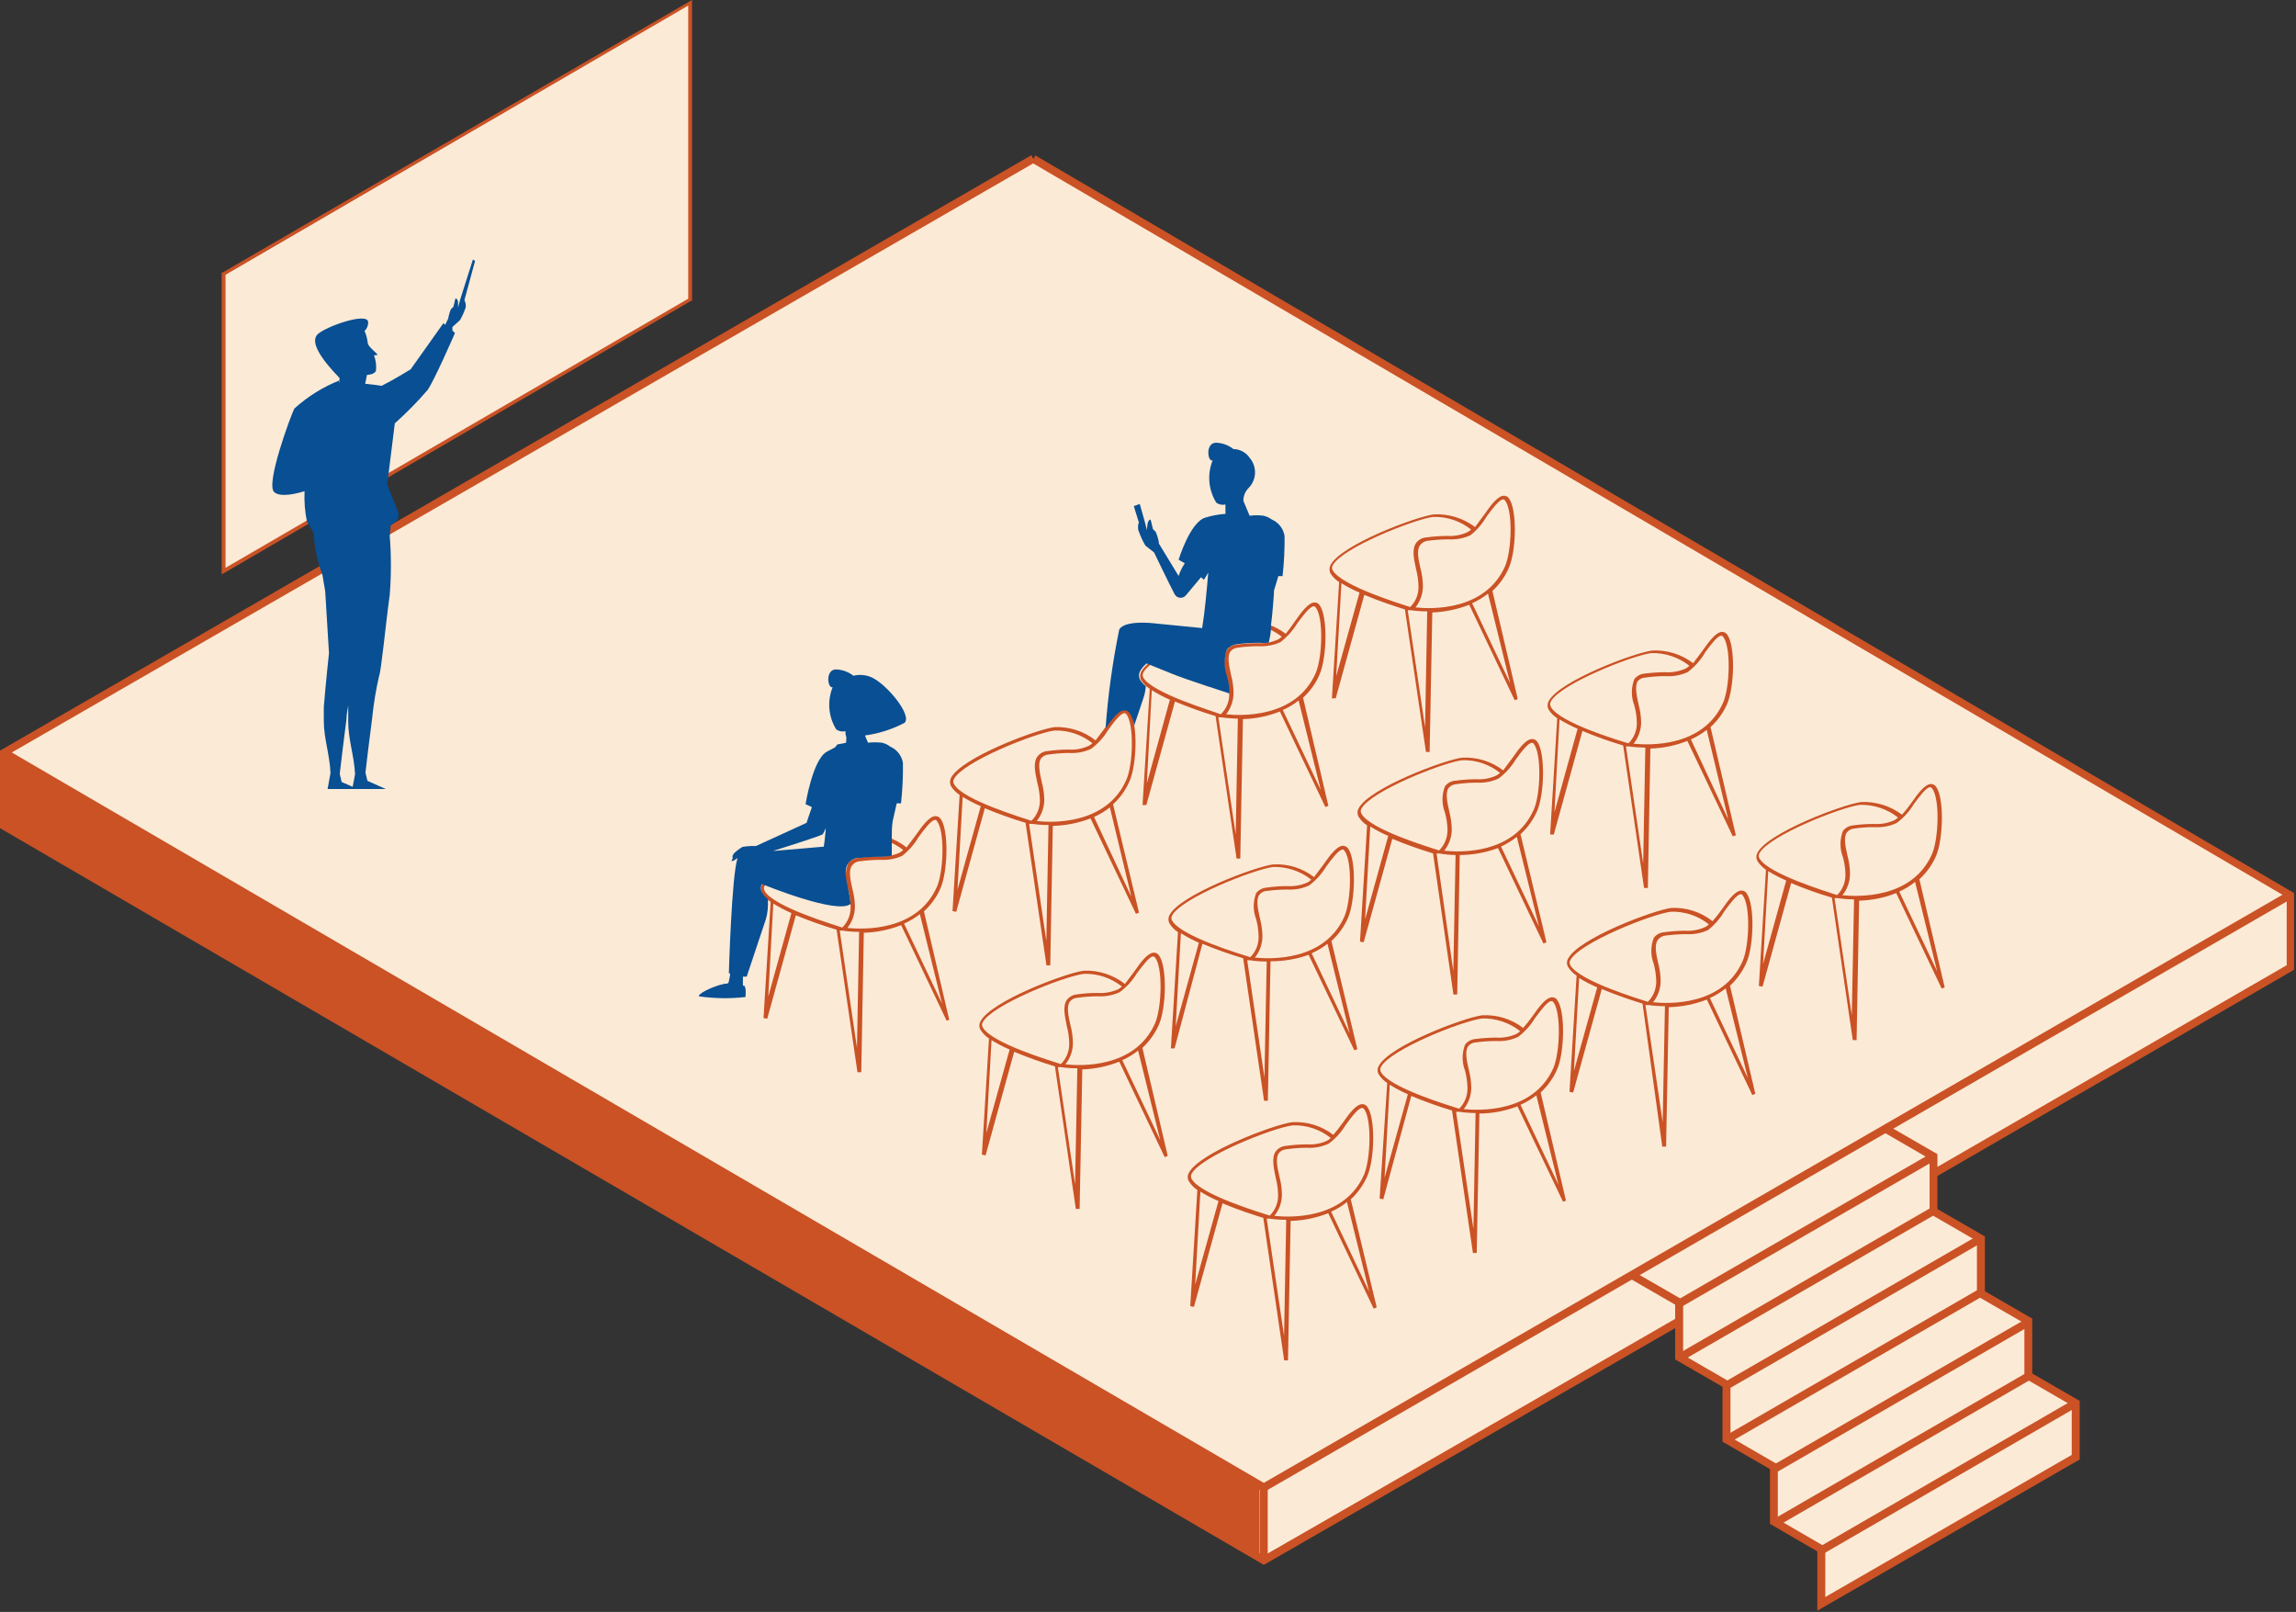
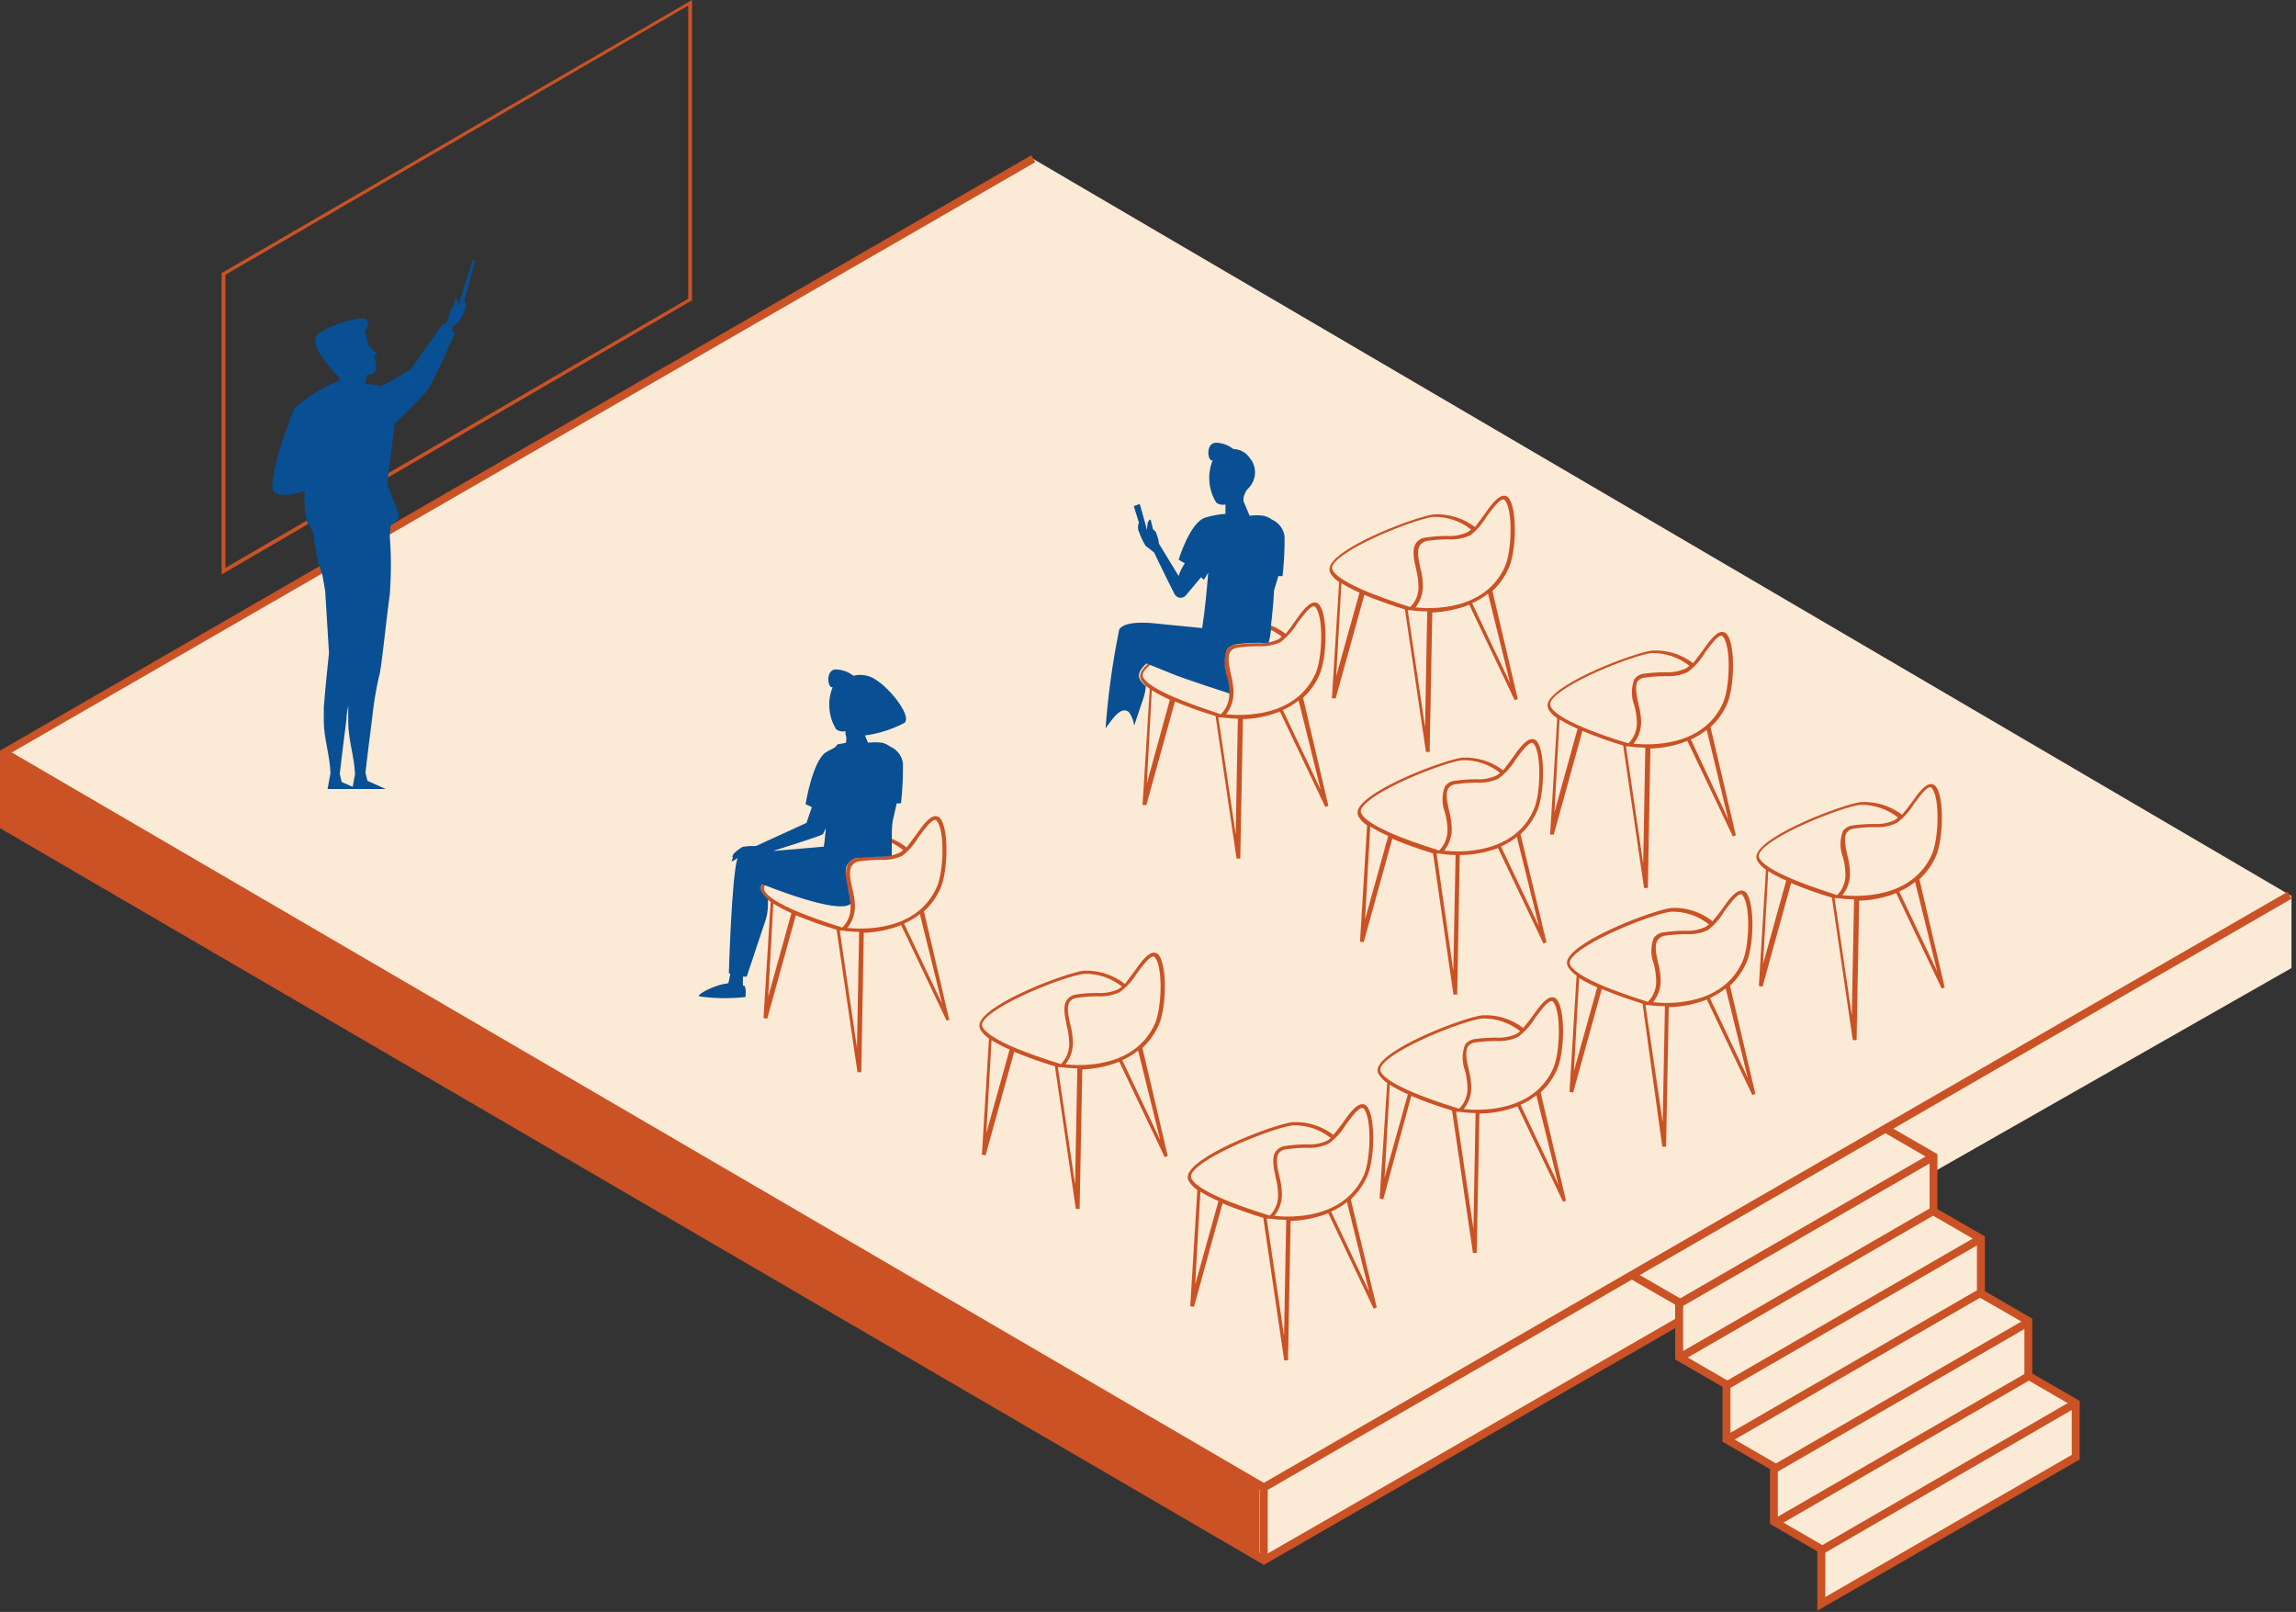
<svg xmlns="http://www.w3.org/2000/svg" width="255" height="179" viewBox="0 0 255 179" fill="none">
  <rect x="0" y="0" width="255" height="179" fill="#333333" stroke="none" />
  <path d="M230.5 156V161.5C221.333 166.833 202.9 177.6 202.5 178C202.1 178.4 202.333 174.167 202.5 172L197 169V163L192 160L191.5 153.5L186.5 150.5V146.5L140 173L0.5 91.5V83.5L114.5 17.5L254.5 99.5V107.5L215 130L214.5 134.5L220 137.5V143.5L225 146.5V153L230.5 156Z" fill="#FBEAD6" />
-   <path d="M76.5 0.5L25 30.5V63.5L76.5 33.288V0.5Z" fill="#FBEAD6" />
  <path d="M140.798 165.177H139.912V173.258H140.798V165.177Z" fill="#CA5225" />
  <path d="M140.362 165.697L140.137 165.571L0.281 83.982L0.731 83.222L140.362 164.67L254.068 99.033L254.518 99.793L140.362 165.697Z" fill="#CA5225" />
  <path d="M186.404 146.254L140.376 172.765L0.872 91.402V83.813L115 18C114.808 17.771 114.661 17.509 114.564 17.226L0.211 83.236L0 83.363V91.965L140.151 173.652L140.362 173.779L186.84 147.028L186.404 146.254Z" fill="#CA5225" />
-   <path d="M114.978 17.254C114.868 17.531 114.705 17.784 114.5 18L253.97 99.638V107.185L214.605 129.908L215.041 130.669L254.785 107.691V99.174L114.978 17.254Z" fill="#CA5225" />
  <path d="M214.473 128.076L186.321 144.347L186.764 145.115L214.916 128.845L214.473 128.076Z" fill="#CA5225" />
  <path d="M214.465 134.11L186.313 150.381L186.756 151.149L214.908 134.878L214.465 134.11Z" fill="#CA5225" />
  <path d="M219.791 137.141L191.64 153.412L192.082 154.18L220.234 137.909L219.791 137.141Z" fill="#CA5225" />
  <path d="M219.776 143.162L191.625 159.433L192.067 160.201L220.219 143.931L219.776 143.162Z" fill="#CA5225" />
  <path d="M225.076 146.424L196.925 162.694L197.367 163.462L225.519 147.192L225.076 146.424Z" fill="#CA5225" />
  <path d="M225.087 152.434L196.943 168.719L197.386 169.487L225.53 153.202L225.087 152.434Z" fill="#CA5225" />
  <path d="M230.219 155.481L202.076 171.766L202.519 172.534L230.663 156.249L230.219 155.481Z" fill="#CA5225" />
  <path d="M201.835 178.867V172.278L196.577 169.223V163.14L191.305 160.099V154.003L186.047 150.962V144.88L181 141.965L181.436 141.205L186.933 144.373V150.455L192.191 153.496V159.592L197.449 162.634V168.716L202.721 171.771V177.346L230.093 161.564V156.073L224.835 153.032V146.949L219.563 143.908V137.812L214.305 134.771V128.689L209.258 125.76L209.694 125L215.177 128.168V134.264L220.449 137.305V143.387L225.707 146.428V152.525L230.979 155.566V162.07L201.835 178.867Z" fill="#CA5225" />
  <path d="M0.506 83.602V91.571L139.884 172.836V164.74L0.506 83.602Z" fill="#CA5225" />
  <path d="M24.617 63.793V30.27H24.715L76.859 0V33.41H76.746L24.617 63.793ZM25.038 30.509V63.061L76.437 33.17V0.619L25.038 30.509Z" fill="#CA5225" />
  <path d="M163.179 67.158L168.226 77.759L168.563 77.618L165.752 65.623C166.539 64.906 167.163 64.027 167.579 63.046C168.409 61.188 168.521 56.57 167.579 55.331C167.519 55.242 167.437 55.17 167.341 55.121C167.245 55.072 167.139 55.047 167.031 55.05C166.384 55.05 165.625 56.007 164.866 57.119C164.515 57.598 164.163 58.077 163.826 58.527C162.514 57.538 160.897 57.039 159.257 57.119C157.26 57.373 148.923 60.498 147.771 62.751C147.695 62.894 147.656 63.053 147.656 63.215C147.656 63.377 147.695 63.537 147.771 63.68C148.015 64.066 148.341 64.393 148.727 64.637L147.925 77.548H148.347L151.524 66.059C153.225 66.777 155.053 67.369 156.037 67.678L158.371 83.504H158.779L159.074 68.016C160.48 67.959 161.867 67.668 163.179 67.158V67.158ZM167.72 75.873L163.502 66.989C164.129 66.705 164.72 66.346 165.26 65.919L167.72 75.873ZM165.105 57.358C165.766 56.471 166.511 55.472 166.947 55.458C166.99 55.459 167.032 55.472 167.069 55.494C167.105 55.516 167.136 55.547 167.158 55.584C168.043 56.711 167.903 61.146 167.158 62.877C164.936 67.904 158.863 67.636 157.204 67.453C157.738 66.78 158.03 65.947 158.033 65.088C158.024 64.408 157.93 63.731 157.752 63.075C157.527 62.075 157.302 61.047 157.752 60.498C157.856 60.371 157.984 60.265 158.129 60.188C158.274 60.111 158.432 60.063 158.596 60.048C159.342 59.951 160.093 59.899 160.845 59.893C161.69 59.946 162.535 59.792 163.305 59.442C164.03 58.867 164.641 58.16 165.105 57.358V57.358ZM148.01 63.328C147.963 63.247 147.938 63.154 147.938 63.06C147.938 62.967 147.963 62.874 148.01 62.793C149.008 60.85 157.049 57.668 159.172 57.401C160.7 57.355 162.195 57.854 163.39 58.809C163.262 58.924 163.12 59.023 162.968 59.104C162.259 59.426 161.481 59.566 160.705 59.513C159.933 59.518 159.163 59.575 158.399 59.681C158.178 59.696 157.962 59.759 157.768 59.866C157.574 59.973 157.405 60.122 157.274 60.301C156.782 60.991 157.035 62.117 157.274 63.201C157.437 63.822 157.527 64.46 157.541 65.102C157.559 65.531 157.485 65.958 157.325 66.356C157.165 66.754 156.923 67.114 156.614 67.411C155.742 67.115 149.008 65.088 148.01 63.328V63.328ZM148.403 75.084L148.98 64.764C149.622 65.162 150.294 65.51 150.99 65.806L148.403 75.084ZM156.346 67.763H156.67C157.28 67.849 157.895 67.892 158.511 67.89L158.272 80.772L156.346 67.763Z" fill="#CA5225" />
  <path d="M124.307 117.899L129.354 128.5L129.691 128.36L126.879 116.364C127.655 115.642 128.277 114.771 128.707 113.802C129.536 111.929 129.649 107.311 128.707 106.072C128.645 105.984 128.563 105.913 128.468 105.863C128.372 105.814 128.266 105.789 128.159 105.791C127.512 105.791 126.753 106.748 125.994 107.86C125.642 108.339 125.277 108.818 124.939 109.268C123.641 108.257 122.029 107.734 120.384 107.79C118.388 108.043 110.051 111.169 108.898 113.421C108.816 113.565 108.772 113.728 108.772 113.893C108.772 114.059 108.816 114.221 108.898 114.365C109.144 114.745 109.465 115.071 109.84 115.322L109.053 128.219L109.461 128.303L112.638 116.801C114.119 117.417 115.629 117.957 117.165 118.42L119.485 134.245H119.906L120.202 118.758C121.609 118.708 122.997 118.417 124.307 117.899V117.899ZM128.862 126.614L124.644 117.73C125.275 117.454 125.867 117.094 126.401 116.66L128.862 126.614ZM126.247 108.114C126.908 107.227 127.653 106.213 128.074 106.213C128.074 106.213 128.201 106.213 128.285 106.326C129.171 107.452 129.03 111.887 128.285 113.633C126.064 118.659 119.991 118.377 118.318 118.194C118.863 117.527 119.161 116.691 119.161 115.829C119.152 115.149 119.057 114.472 118.88 113.816C118.655 112.816 118.43 111.788 118.81 111.239C118.91 111.109 119.038 111.003 119.183 110.927C119.329 110.852 119.489 110.81 119.653 110.803C120.398 110.695 121.15 110.639 121.903 110.634C122.743 110.689 123.583 110.534 124.349 110.183C125.112 109.626 125.758 108.923 126.247 108.114V108.114ZM109.137 114.069C109.091 113.988 109.066 113.896 109.066 113.802C109.066 113.708 109.091 113.615 109.137 113.534C110.15 111.591 118.191 108.409 120.384 108.142C121.912 108.098 123.406 108.597 124.602 109.55C124.477 109.667 124.341 109.771 124.194 109.859C123.478 110.175 122.698 110.315 121.917 110.268C121.15 110.261 120.384 110.312 119.625 110.423C119.402 110.439 119.186 110.503 118.989 110.61C118.793 110.716 118.621 110.864 118.486 111.042C118.008 111.732 118.261 112.858 118.486 113.957C118.65 114.577 118.74 115.215 118.754 115.857C118.763 116.285 118.685 116.71 118.525 117.107C118.366 117.504 118.128 117.864 117.826 118.166C116.884 117.856 110.079 115.843 109.137 114.069V114.069ZM109.545 125.825L110.122 115.505C110.764 115.903 111.436 116.252 112.132 116.547L109.545 125.825ZM117.488 118.504H117.812C118.421 118.592 119.037 118.635 119.653 118.631L119.4 131.527L117.488 118.504Z" fill="#CA5225" />
-   <path d="M145.339 106.03L150.414 116.632L150.751 116.505L147.869 104.495C148.66 103.783 149.288 102.909 149.711 101.933C150.526 100.06 150.653 95.442 149.711 94.204C149.645 94.119 149.562 94.051 149.468 94.002C149.373 93.953 149.269 93.926 149.163 93.922C148.516 93.922 147.757 94.893 146.998 95.992C146.646 96.47 146.281 96.963 145.943 97.399C144.644 96.395 143.026 95.895 141.388 95.992C139.392 96.245 131.055 99.371 129.888 101.623C129.809 101.765 129.768 101.925 129.768 102.088C129.768 102.25 129.809 102.41 129.888 102.552C130.126 102.938 130.448 103.266 130.83 103.51L130.043 116.42H130.451L133.543 104.805C135.024 105.418 136.535 105.954 138.07 106.41L140.39 122.235H140.812L141.107 106.748C142.548 106.757 143.98 106.514 145.339 106.03V106.03ZM149.894 114.745L145.676 105.861C146.304 105.585 146.895 105.23 147.433 104.805L149.894 114.745ZM147.279 96.245C147.925 95.358 148.685 94.358 149.106 94.344C149.177 94.344 149.233 94.344 149.317 94.471C150.203 95.597 150.062 100.018 149.317 101.764C147.11 106.79 141.037 106.509 139.364 106.34C139.911 105.668 140.21 104.827 140.207 103.96C140.197 103.285 140.102 102.613 139.926 101.961C139.701 100.961 139.476 99.92 139.856 99.371C139.956 99.241 140.084 99.134 140.229 99.059C140.375 98.983 140.535 98.941 140.699 98.934C141.445 98.837 142.196 98.785 142.949 98.779C143.789 98.834 144.629 98.679 145.395 98.329C146.15 97.761 146.789 97.054 147.279 96.245V96.245ZM130.169 102.215C130.122 102.133 130.098 102.041 130.098 101.947C130.098 101.853 130.122 101.761 130.169 101.679C131.168 99.737 139.209 96.555 141.416 96.273C142.943 96.237 144.434 96.735 145.634 97.681C145.513 97.803 145.376 97.907 145.226 97.991C144.512 98.313 143.73 98.454 142.949 98.399C142.182 98.405 141.416 98.461 140.657 98.568C140.436 98.585 140.221 98.648 140.025 98.752C139.829 98.856 139.657 99 139.518 99.173C139.151 100.11 139.151 101.151 139.518 102.088C139.682 102.709 139.772 103.347 139.785 103.988C139.796 104.416 139.719 104.842 139.56 105.239C139.4 105.636 139.161 105.996 138.858 106.297C137.902 105.988 131.111 103.974 130.169 102.215V102.215ZM130.577 113.971L131.153 103.636C131.796 104.031 132.462 104.384 133.15 104.692L130.577 113.971ZM138.52 106.635H138.829C139.443 106.732 140.064 106.779 140.685 106.776L140.432 119.659L138.52 106.635Z" fill="#CA5225" />
  <path d="M166.37 94.175L171.417 104.777L171.755 104.636L168.873 92.641C169.66 91.921 170.288 91.043 170.714 90.064C171.53 88.206 171.656 83.588 170.714 82.349C170.652 82.262 170.57 82.191 170.474 82.142C170.379 82.093 170.273 82.067 170.166 82.067C169.519 82.067 168.76 83.025 168.001 84.137C167.65 84.616 167.284 85.094 166.947 85.545C165.643 84.55 164.029 84.051 162.392 84.137C160.395 84.39 152.058 87.516 150.892 89.769C150.813 89.911 150.771 90.071 150.771 90.233C150.771 90.396 150.813 90.556 150.892 90.698C151.13 91.084 151.452 91.411 151.834 91.655L151.046 104.566L151.454 104.636L154.631 93.148C156.112 93.764 157.623 94.304 159.158 94.767L161.422 110.437H161.843L162.124 94.95C163.574 94.943 165.011 94.681 166.37 94.175V94.175ZM170.925 102.89L166.708 94.007C167.332 93.717 167.921 93.358 168.465 92.936L170.925 102.89ZM168.31 84.39C168.957 83.489 169.716 82.49 170.138 82.49C170.208 82.49 170.264 82.49 170.349 82.602C171.234 83.729 171.094 88.234 170.349 89.895C168.142 94.922 162.068 94.654 160.395 94.471C160.935 93.801 161.232 92.967 161.239 92.106C161.222 91.426 161.128 90.751 160.958 90.093C160.733 89.093 160.508 88.065 160.873 87.516C160.978 87.387 161.108 87.282 161.256 87.206C161.403 87.131 161.565 87.088 161.731 87.08C162.476 86.972 163.227 86.915 163.98 86.911C164.82 86.964 165.66 86.809 166.426 86.46C167.182 85.898 167.821 85.195 168.31 84.39V84.39ZM151.201 90.346C151.154 90.265 151.129 90.172 151.129 90.078C151.129 89.984 151.154 89.892 151.201 89.811C152.199 87.868 160.241 84.686 162.378 84.419C163.906 84.369 165.402 84.868 166.595 85.826C166.474 85.944 166.337 86.044 166.187 86.122C165.475 86.449 164.691 86.589 163.91 86.531C163.143 86.536 162.378 86.593 161.618 86.699C161.395 86.714 161.178 86.777 160.981 86.884C160.784 86.991 160.613 87.139 160.48 87.319C160.118 88.257 160.118 89.296 160.48 90.233C160.654 90.852 160.749 91.491 160.761 92.134C160.77 92.562 160.692 92.987 160.533 93.383C160.373 93.78 160.135 94.141 159.833 94.443C158.933 94.133 152.129 92.134 151.201 90.346ZM151.609 102.102L152.185 91.782C152.823 92.18 153.49 92.528 154.181 92.824L151.609 102.102ZM159.552 94.781H159.861C160.456 94.879 161.058 94.936 161.661 94.95L161.408 107.832L159.552 94.781Z" fill="#CA5225" />
  <path d="M187.402 82.278L192.449 92.88L192.787 92.753L189.975 80.744C190.762 80.029 191.39 79.156 191.817 78.181C192.632 76.309 192.758 71.691 191.817 70.452C191.754 70.365 191.672 70.294 191.576 70.245C191.481 70.196 191.375 70.17 191.268 70.17C190.622 70.17 189.862 71.142 189.103 72.24C188.738 72.719 188.386 73.212 188.049 73.648C186.745 72.653 185.131 72.154 183.494 72.24C181.497 72.493 173.161 75.619 171.994 77.872C171.919 78.015 171.879 78.174 171.879 78.336C171.879 78.498 171.919 78.658 171.994 78.801C172.242 79.184 172.567 79.51 172.95 79.758L172.162 92.669H172.57L175.747 81.166C177.226 81.789 178.737 82.329 180.274 82.785L182.594 98.61H183.016L183.297 83.123C184.704 83.084 186.093 82.798 187.402 82.278V82.278ZM191.943 90.993L187.796 82.109C188.422 81.83 189.012 81.476 189.553 81.054L191.943 90.993ZM189.342 72.493C189.989 71.606 190.748 70.593 191.17 70.593C191.17 70.593 191.296 70.593 191.381 70.719C192.266 71.846 192.126 76.267 191.381 78.013C189.159 83.039 183.1 82.757 181.427 82.588C181.969 81.913 182.266 81.075 182.271 80.209C182.255 79.528 182.156 78.852 181.975 78.195C181.765 77.21 181.54 76.168 181.905 75.619C182.013 75.502 182.143 75.408 182.288 75.343C182.433 75.278 182.59 75.242 182.749 75.239C183.494 75.134 184.246 75.082 184.998 75.084C185.838 75.138 186.678 74.983 187.444 74.633C188.204 74.055 188.847 73.339 189.342 72.522V72.493ZM172.233 78.463C172.186 78.379 172.161 78.285 172.161 78.189C172.161 78.092 172.186 77.998 172.233 77.914C173.231 75.971 181.273 72.789 183.409 72.522C184.936 72.486 186.427 72.983 187.627 73.93C187.506 74.051 187.369 74.156 187.219 74.239C186.505 74.559 185.723 74.699 184.942 74.648C184.176 74.655 183.41 74.707 182.65 74.802C182.427 74.819 182.211 74.883 182.014 74.989C181.818 75.096 181.647 75.244 181.511 75.422C181.149 76.36 181.149 77.399 181.511 78.336C181.686 78.955 181.781 79.594 181.793 80.237C181.803 80.665 181.727 81.09 181.567 81.487C181.407 81.885 181.168 82.245 180.865 82.546C179.937 82.278 173.161 80.251 172.233 78.491V78.463ZM172.64 90.205L173.203 79.885C173.847 80.28 174.519 80.628 175.213 80.927L172.64 90.205ZM180.584 82.884H180.893C181.503 82.971 182.118 83.018 182.735 83.025L182.496 95.907L180.584 82.884Z" fill="#CA5225" />
  <path d="M147.518 134.723L152.565 145.325L152.902 145.184L150.02 133.189C150.796 132.467 151.418 131.595 151.848 130.626C152.677 128.754 152.79 124.136 151.848 122.897C151.787 122.808 151.705 122.736 151.609 122.686C151.514 122.637 151.407 122.613 151.3 122.615C150.653 122.615 149.894 123.573 149.134 124.685C148.783 125.163 148.417 125.642 148.08 126.022C146.778 125.024 145.162 124.525 143.525 124.614C141.529 124.868 133.192 127.993 132.039 130.246C131.956 130.387 131.913 130.547 131.913 130.711C131.913 130.874 131.956 131.035 132.039 131.175C132.28 131.563 132.601 131.894 132.981 132.147L132.194 145.043L132.601 145.128L135.779 133.625C137.494 134.357 139.307 134.934 140.306 135.244L142.625 151.069H143.047L143.342 135.582C144.773 135.539 146.186 135.248 147.518 134.723V134.723ZM152.059 143.438L147.841 134.554C148.471 134.277 149.062 133.917 149.598 133.484L152.059 143.438ZM149.444 124.938C150.105 124.037 150.85 123.038 151.285 123.038C151.285 123.038 151.398 123.038 151.496 123.15C152.368 124.277 152.227 128.711 151.496 130.443C149.275 135.484 143.202 135.202 141.529 135.019C142.074 134.352 142.372 133.516 142.372 132.654C142.363 131.973 142.268 131.297 142.091 130.64C141.866 129.641 141.641 128.613 142.021 128.064C142.122 127.935 142.249 127.829 142.395 127.753C142.541 127.678 142.701 127.635 142.864 127.627C143.609 127.52 144.361 127.463 145.114 127.458C145.954 127.513 146.794 127.358 147.56 127.008C148.318 126.45 148.959 125.746 149.444 124.938V124.938ZM132.334 130.894C132.294 130.81 132.274 130.719 132.274 130.626C132.274 130.534 132.294 130.442 132.334 130.359C133.347 128.416 141.388 125.234 143.581 124.966C145.11 124.917 146.606 125.416 147.799 126.374C147.678 126.492 147.541 126.592 147.391 126.67C146.684 126.998 145.905 127.138 145.128 127.078C144.356 127.084 143.586 127.14 142.822 127.247C142.599 127.264 142.382 127.327 142.186 127.434C141.99 127.541 141.818 127.688 141.683 127.867C141.205 128.557 141.458 129.683 141.683 130.781C141.847 131.402 141.937 132.04 141.95 132.682C141.963 133.11 141.887 133.536 141.727 133.933C141.567 134.331 141.328 134.691 141.023 134.991C140.081 134.681 133.276 132.668 132.334 130.894ZM132.742 142.65L133.318 132.33C133.961 132.728 134.633 133.076 135.329 133.372L132.742 142.65ZM140.685 135.329H141.009C141.619 135.416 142.234 135.458 142.85 135.455L142.611 148.352L140.685 135.329Z" fill="#CA5225" />
  <path d="M168.535 122.855L173.596 133.456L173.92 133.329L171.108 121.32C171.887 120.601 172.509 119.728 172.936 118.758C173.765 116.885 173.878 112.267 172.936 111.028C172.875 110.939 172.793 110.867 172.697 110.818C172.601 110.769 172.495 110.744 172.387 110.747C171.741 110.747 170.982 111.718 170.222 112.816C169.894 113.28 169.542 113.726 169.168 114.154C167.865 113.156 166.25 112.657 164.613 112.746C162.617 112.999 154.28 116.125 153.127 118.377C153.044 118.518 153 118.679 153 118.842C153 119.005 153.044 119.166 153.127 119.307C153.369 119.69 153.69 120.016 154.069 120.264L153.225 133.104L153.633 133.175L156.74 121.7C158.219 122.321 159.73 122.861 161.267 123.319L163.587 139.144H164.008L164.304 123.657C165.751 123.648 167.185 123.376 168.535 122.855V122.855ZM173.09 131.57L168.873 122.686C169.501 122.41 170.091 122.055 170.63 121.63L173.09 131.57ZM170.475 113.07C171.136 112.183 171.881 111.169 172.303 111.169C172.373 111.169 172.43 111.169 172.528 111.296C173.4 112.422 173.259 116.843 172.528 118.589C170.307 123.615 164.233 123.333 162.56 123.164C163.108 122.493 163.406 121.652 163.404 120.785C163.394 120.105 163.299 119.429 163.123 118.772C162.898 117.786 162.673 116.744 163.052 116.195C163.153 116.065 163.28 115.959 163.426 115.883C163.572 115.808 163.732 115.765 163.896 115.759C164.641 115.655 165.393 115.603 166.145 115.604C166.985 115.659 167.826 115.504 168.592 115.153C169.347 114.586 169.986 113.878 170.475 113.07ZM153.366 119.039C153.319 118.955 153.295 118.861 153.295 118.765C153.295 118.668 153.319 118.574 153.366 118.49C154.378 116.547 162.42 113.365 164.613 113.098C166.14 113.062 167.631 113.559 168.831 114.506C168.71 114.627 168.572 114.732 168.423 114.815C167.709 115.138 166.927 115.278 166.145 115.224C165.379 115.231 164.614 115.283 163.854 115.379C163.632 115.398 163.416 115.464 163.22 115.57C163.024 115.677 162.852 115.822 162.715 115.998C162.354 116.936 162.354 117.975 162.715 118.912C162.879 119.533 162.969 120.171 162.982 120.813C162.993 121.241 162.916 121.667 162.756 122.064C162.597 122.461 162.358 122.821 162.054 123.122C161.112 122.812 154.308 120.799 153.366 119.039ZM153.774 130.795L154.35 120.461C154.995 120.859 155.667 121.211 156.361 121.517L153.774 130.795ZM161.717 123.46H162.04C162.65 123.548 163.266 123.595 163.882 123.601L163.643 136.483L161.717 123.46Z" fill="#CA5225" />
  <path d="M189.567 111L194.614 121.602L194.951 121.461L192.14 109.465C192.918 108.741 193.54 107.864 193.967 106.889C194.797 105.03 194.909 100.412 193.967 99.174C193.906 99.085 193.823 99.014 193.728 98.965C193.632 98.916 193.526 98.891 193.419 98.892C192.772 98.892 192.013 99.849 191.254 100.962C190.903 101.44 190.537 101.919 190.2 102.299C188.907 101.276 187.291 100.751 185.645 100.821C183.648 101.074 175.312 104.2 174.159 106.452C174.076 106.593 174.032 106.754 174.032 106.917C174.032 107.08 174.076 107.241 174.159 107.382C174.397 107.768 174.719 108.095 175.101 108.339L174.313 121.25L174.721 121.32L177.898 109.831C179.599 110.549 181.427 111.141 182.425 111.451L184.618 127.332H185.04L185.335 111.845C186.784 111.808 188.215 111.522 189.567 111ZM194.122 119.715L189.904 110.831C190.53 110.545 191.12 110.185 191.662 109.761L194.122 119.715ZM191.507 101.201C192.154 100.314 192.913 99.314 193.335 99.3C193.405 99.3 193.461 99.3 193.546 99.427C194.431 100.553 194.291 104.988 193.546 106.72C191.338 111.746 185.265 111.479 183.592 111.296C184.138 110.629 184.436 109.793 184.436 108.93C184.426 108.25 184.332 107.574 184.154 106.917C183.929 105.917 183.705 104.89 184.154 104.341C184.256 104.211 184.383 104.104 184.529 104.026C184.674 103.948 184.834 103.902 184.998 103.89C185.744 103.793 186.495 103.741 187.247 103.735C188.087 103.79 188.928 103.635 189.694 103.285C190.423 102.71 191.038 102.003 191.507 101.201V101.201ZM174.398 107.17C174.351 107.089 174.326 106.997 174.326 106.903C174.326 106.809 174.351 106.717 174.398 106.635C175.396 104.693 183.437 101.511 185.574 101.243C187.103 101.194 188.599 101.693 189.792 102.651C189.671 102.769 189.534 102.869 189.384 102.947C188.67 103.269 187.888 103.409 187.107 103.355C186.34 103.361 185.574 103.417 184.815 103.524C184.592 103.54 184.376 103.604 184.179 103.711C183.983 103.818 183.811 103.965 183.676 104.143C183.308 105.075 183.308 106.112 183.676 107.044C183.839 107.665 183.929 108.303 183.944 108.944C183.954 109.372 183.877 109.798 183.718 110.195C183.558 110.592 183.319 110.952 183.016 111.253C182.13 110.958 175.34 108.93 174.398 107.17ZM174.805 118.927L175.382 108.607C176.025 109.005 176.697 109.353 177.392 109.648L174.805 118.927ZM182.749 111.605H183.058C183.673 111.692 184.293 111.734 184.914 111.732L184.661 124.615L182.749 111.605Z" fill="#CA5225" />
  <path d="M210.599 99.174L215.646 109.775L215.983 109.648L213.172 97.639C213.959 96.924 214.587 96.051 215.013 95.076C215.829 93.204 215.955 88.586 215.013 87.347C214.951 87.26 214.868 87.189 214.773 87.14C214.678 87.091 214.572 87.065 214.465 87.065C213.818 87.065 213.059 88.037 212.3 89.135C211.972 89.599 211.62 90.045 211.246 90.473C209.937 89.486 208.326 88.988 206.691 89.065C204.694 89.332 196.357 92.444 195.191 94.696C195.112 94.838 195.07 94.998 195.07 95.161C195.07 95.323 195.112 95.483 195.191 95.626C195.436 96.006 195.757 96.331 196.132 96.583L195.345 109.494L195.753 109.564L198.93 98.061C200.408 98.684 201.919 99.225 203.457 99.68L205.777 115.505H206.198L206.48 100.018C207.892 99.981 209.286 99.695 210.599 99.174ZM215.154 107.889L210.936 99.005C211.568 98.729 212.159 98.369 212.694 97.934L215.154 107.889ZM212.539 89.318C213.186 88.431 213.945 87.417 214.367 87.417C214.367 87.417 214.493 87.417 214.577 87.544C215.463 88.656 215.323 93.091 214.577 94.837C212.37 99.863 206.297 99.582 204.624 99.413C205.169 98.74 205.466 97.9 205.467 97.034C205.458 96.353 205.364 95.677 205.186 95.02C204.961 94.02 204.736 92.993 205.116 92.444C205.216 92.314 205.344 92.207 205.489 92.132C205.635 92.056 205.796 92.014 205.959 92.007C206.704 91.896 207.456 91.844 208.209 91.852C209.05 91.907 209.892 91.748 210.655 91.388C211.41 90.826 212.05 90.123 212.539 89.318ZM195.401 95.316C195.355 95.232 195.33 95.137 195.33 95.041C195.33 94.945 195.355 94.851 195.401 94.767C196.4 92.824 204.441 89.642 206.578 89.374C208.105 89.338 209.596 89.836 210.796 90.782C210.675 90.904 210.538 91.008 210.388 91.092C209.673 91.412 208.891 91.552 208.11 91.5C207.344 91.5 206.578 91.552 205.819 91.655C205.596 91.673 205.38 91.738 205.184 91.845C204.988 91.951 204.816 92.098 204.68 92.275C204.318 93.212 204.318 94.251 204.68 95.189C204.855 95.808 204.949 96.447 204.961 97.09C204.972 97.518 204.895 97.943 204.736 98.34C204.576 98.737 204.337 99.098 204.033 99.399C203.162 99.089 196.371 97.076 195.401 95.316ZM195.809 107.058L196.386 96.738C197.023 97.136 197.691 97.484 198.382 97.78L195.809 107.058ZM203.752 99.737H204.062C204.676 99.824 205.296 99.871 205.917 99.877L205.664 112.76L203.752 99.737Z" fill="#CA5225" />
  <path d="M142.147 79.012L147.194 89.614L147.532 89.487L144.72 77.477C145.507 76.766 146.131 75.892 146.548 74.915C147.377 73.043 147.489 68.424 146.548 67.186C146.487 67.097 146.405 67.024 146.309 66.975C146.213 66.926 146.107 66.901 145.999 66.904C145.367 66.904 144.593 67.875 143.834 68.974C143.513 69.461 143.165 69.931 142.794 70.382C141.489 69.389 139.876 68.89 138.239 68.974C136.228 69.227 127.892 72.353 126.739 74.605C126.664 74.749 126.625 74.908 126.625 75.07C126.625 75.232 126.664 75.391 126.739 75.534C126.987 75.918 127.312 76.244 127.695 76.492L126.894 89.402H127.315L130.493 77.9C131.967 78.52 133.473 79.06 135.005 79.519L137.339 95.344H137.747L138.042 79.857C139.449 79.816 140.838 79.531 142.147 79.012ZM146.688 87.727L142.471 78.843C143.1 78.57 143.691 78.215 144.228 77.787L146.688 87.727ZM144.073 69.227C144.734 68.34 145.479 67.326 145.915 67.326C145.915 67.326 146.041 67.326 146.126 67.453C147.011 68.579 146.871 73 146.126 74.746C143.905 79.772 137.831 79.491 136.172 79.322C136.708 78.644 137 77.806 137.002 76.942C136.991 76.262 136.897 75.586 136.721 74.929C136.51 73.944 136.271 72.902 136.65 72.353C136.755 72.224 136.885 72.118 137.033 72.043C137.18 71.968 137.342 71.925 137.508 71.916C138.248 71.812 138.995 71.76 139.743 71.761C140.588 71.815 141.432 71.66 142.203 71.311C142.95 70.738 143.584 70.032 144.073 69.227V69.227ZM126.978 75.239C126.931 75.155 126.907 75.06 126.907 74.964C126.907 74.868 126.931 74.774 126.978 74.69C127.976 72.747 136.018 69.565 138.14 69.297C139.667 69.265 141.157 69.762 142.358 70.705C142.233 70.828 142.091 70.932 141.936 71.015C141.227 71.336 140.449 71.477 139.673 71.423C138.902 71.431 138.132 71.483 137.367 71.578C137.147 71.597 136.933 71.661 136.739 71.768C136.545 71.875 136.376 72.021 136.243 72.198C135.874 73.134 135.874 74.176 136.243 75.112C136.411 75.732 136.505 76.37 136.524 77.013C136.537 77.442 136.46 77.87 136.298 78.267C136.135 78.665 135.891 79.024 135.582 79.322C134.71 78.97 127.92 76.957 126.978 75.239ZM127.372 86.995L127.92 76.647C128.565 77.044 129.237 77.397 129.93 77.703L127.372 86.995ZM135.315 79.66H135.638C136.248 79.747 136.863 79.794 137.48 79.8L137.241 92.683L135.315 79.66Z" fill="#CA5225" />
-   <path d="M121.115 90.881L126.162 101.482L126.5 101.342L123.618 89.318C124.402 88.604 125.025 87.73 125.445 86.756C126.275 84.883 126.401 80.265 125.445 79.026C125.383 78.939 125.301 78.868 125.205 78.819C125.11 78.77 125.004 78.745 124.897 78.745C124.25 78.745 123.491 79.702 122.732 80.814C122.367 81.293 122.015 81.772 121.678 82.222C120.384 81.202 118.768 80.678 117.123 80.744C115.112 80.997 106.79 84.123 105.623 86.376C105.548 86.519 105.508 86.678 105.508 86.84C105.508 87.002 105.548 87.162 105.623 87.305C105.869 87.693 106.195 88.024 106.579 88.276L105.791 101.173L106.199 101.257L109.376 89.754C110.857 90.371 112.368 90.911 113.903 91.374L116.223 107.199H116.645L116.926 91.712C118.36 91.679 119.777 91.398 121.115 90.881ZM125.656 99.596L121.509 90.726C122.136 90.442 122.726 90.082 123.266 89.656L125.656 99.596ZM123.055 81.096C123.702 80.195 124.461 79.195 124.883 79.195C124.883 79.195 125.01 79.195 125.094 79.308C125.98 80.434 125.839 84.939 125.094 86.601C122.873 91.641 116.799 91.36 115.14 91.177C115.68 90.506 115.977 89.672 115.984 88.811C115.969 88.13 115.87 87.454 115.689 86.798C115.478 85.798 115.239 84.77 115.618 84.221C115.723 84.093 115.853 83.987 116.001 83.912C116.149 83.837 116.31 83.793 116.476 83.785C117.221 83.677 117.973 83.62 118.725 83.616C119.565 83.67 120.406 83.515 121.172 83.165C121.927 82.603 122.566 81.901 123.055 81.096V81.096ZM105.946 87.051C105.899 86.97 105.874 86.878 105.874 86.784C105.874 86.69 105.899 86.598 105.946 86.516C106.944 84.573 114.986 81.391 117.109 81.124C118.637 81.076 120.132 81.575 121.326 82.532C121.203 82.653 121.061 82.753 120.904 82.828C120.197 83.155 119.418 83.296 118.641 83.236C117.87 83.242 117.099 83.299 116.335 83.405C116.114 83.42 115.899 83.483 115.704 83.59C115.51 83.697 115.342 83.845 115.211 84.024C114.719 84.714 114.972 85.841 115.211 86.939C115.379 87.559 115.473 88.197 115.492 88.839C115.503 89.269 115.425 89.695 115.263 90.093C115.101 90.49 114.858 90.85 114.55 91.148C113.678 90.839 106.832 88.825 105.946 87.051V87.051ZM106.34 98.807L106.916 88.487C107.56 88.883 108.232 89.231 108.926 89.529L106.34 98.807ZM114.297 91.486H114.606C115.216 91.573 115.832 91.615 116.448 91.613L116.209 104.509L114.297 91.486Z" fill="#CA5225" />
  <path d="M100.084 102.736L105.131 113.337L105.426 113.253L102.614 101.201C103.405 100.489 104.033 99.615 104.456 98.638C105.271 96.766 105.398 92.148 104.456 90.909C104.39 90.825 104.308 90.756 104.213 90.708C104.118 90.659 104.014 90.632 103.908 90.627C103.261 90.627 102.502 91.599 101.743 92.697C101.377 93.176 101.026 93.668 100.688 94.105C99.398 93.078 97.78 92.553 96.133 92.627C94.137 92.88 85.8 96.006 84.633 98.258C84.558 98.402 84.519 98.561 84.519 98.723C84.519 98.885 84.558 99.044 84.633 99.188C84.877 99.574 85.204 99.901 85.589 100.145L84.802 113.056L85.21 113.126L88.387 101.637C89.867 102.25 91.378 102.786 92.914 103.242L95.233 119.067H95.655L95.936 103.58C97.357 103.539 98.76 103.253 100.084 102.736ZM104.625 111.451L100.407 102.567C101.033 102.287 101.624 101.933 102.164 101.511L104.625 111.451ZM102.024 92.951C102.67 92.064 103.43 91.064 103.851 91.05C103.922 91.05 103.978 91.05 104.062 91.177C104.948 92.303 104.807 96.724 104.062 98.469C101.841 103.496 95.782 103.214 94.109 103.045C94.648 102.375 94.946 101.541 94.952 100.68C94.938 99.999 94.839 99.323 94.657 98.667C94.446 97.667 94.207 96.625 94.657 96.076C94.761 95.947 94.892 95.842 95.039 95.766C95.187 95.691 95.349 95.648 95.515 95.64C96.26 95.542 97.012 95.49 97.764 95.485C98.604 95.538 99.444 95.384 100.21 95.034C100.94 94.46 101.555 93.753 102.024 92.951ZM84.914 98.92C84.868 98.839 84.843 98.746 84.843 98.653C84.843 98.559 84.868 98.466 84.914 98.385C85.912 96.442 93.954 93.26 96.091 92.979C97.618 92.942 99.109 93.44 100.309 94.387C100.188 94.508 100.051 94.613 99.901 94.696C99.186 95.016 98.404 95.156 97.623 95.105C96.857 95.111 96.091 95.167 95.332 95.274C95.11 95.287 94.894 95.349 94.697 95.453C94.501 95.557 94.329 95.703 94.193 95.879C93.831 96.817 93.831 97.856 94.193 98.793C94.368 99.412 94.462 100.051 94.474 100.694C94.485 101.122 94.408 101.547 94.249 101.945C94.089 102.342 93.85 102.702 93.546 103.003C92.647 102.693 85.842 100.68 84.914 98.92ZM85.322 110.676L85.884 100.342C86.531 100.737 87.203 101.089 87.895 101.398L85.322 110.676ZM93.265 103.341H93.575C94.184 103.437 94.799 103.484 95.416 103.482L95.177 116.364L93.265 103.341Z" fill="#CA5225" />
  <path d="M52.762 28.975L52.523 28.82L51.117 33.241L50.864 34.17C50.878 33.936 50.878 33.701 50.864 33.466C50.864 33.382 50.639 32.959 50.555 33.241L50.358 34.072L50.077 34.339C49.939 34.669 49.84 35.014 49.782 35.367L49.444 36.071L49.248 35.888L45.606 41.013C45.606 41.013 43.793 42.139 42.387 42.843C41.867 42.758 41.262 42.688 40.559 42.618L40.756 41.632C40.756 41.632 41.544 41.632 41.754 41.181C41.822 40.61 41.75 40.03 41.544 39.492C41.544 39.394 41.937 39.492 41.909 39.365C41.881 39.239 40.925 38.521 40.855 38.154C40.804 37.669 40.681 37.195 40.489 36.747C40.626 36.617 40.732 36.46 40.8 36.284C40.868 36.109 40.896 35.921 40.883 35.733C40.756 34.649 36.103 36.282 35.259 37.141C34.416 38 35.681 39.886 37.706 41.97V42.266C37.699 42.327 37.699 42.388 37.706 42.449H37.635L37.72 42.237C35.867 42.973 34.162 44.036 32.687 45.377C32.321 46.081 29.439 53.825 30.465 54.655C31.154 55.247 32.813 54.852 33.825 54.543C33.772 55.68 33.862 56.82 34.092 57.936L34.824 59.161C34.911 60.76 35.243 62.336 35.808 63.835L36.117 65.651L36.539 72.522C36.539 72.522 36.173 75.873 35.962 78.534C35.962 78.942 35.962 79.35 35.962 79.744C35.955 79.847 35.955 79.951 35.962 80.054C35.962 81.997 36.623 83.813 36.707 85.841L36.384 87.615H42.837L40.812 86.713L40.587 85.812C40.714 84.686 41.023 82.096 41.333 79.744C41.49 78.186 41.744 76.639 42.092 75.112C42.345 74.535 42.809 69.481 43.287 66.045C43.455 63.871 43.455 61.687 43.287 59.513L43.399 58.316L43.821 58.034C43.994 57.922 44.128 57.759 44.206 57.568C44.284 57.376 44.302 57.166 44.257 56.964L43.006 53.782L43.849 47.01C45.144 45.859 46.361 44.622 47.49 43.307C48.249 42.237 50.527 36.986 50.527 36.986L50.246 36.704V36.31C50.246 36.31 50.949 35.663 51.089 35.55C51.344 35.102 51.556 34.63 51.722 34.142C51.758 33.862 51.709 33.577 51.581 33.325L52.762 28.975ZM37.944 86.84L37.734 85.939C37.86 84.813 38.169 82.222 38.479 79.871C38.479 79.336 38.605 78.829 38.676 78.336C38.683 78.444 38.683 78.552 38.676 78.66C38.676 79.069 38.676 79.477 38.676 79.871C38.669 79.974 38.669 80.078 38.676 80.181C38.676 82.124 39.336 83.94 39.435 85.967L39.168 87.375L37.944 86.84ZM51.441 34.128V34.057V34.128Z" fill="#084F93" />
  <path d="M142.668 59.526C142.606 59.127 142.445 58.75 142.2 58.43C141.954 58.11 141.631 57.858 141.262 57.696C140.987 57.498 140.677 57.354 140.348 57.274C139.83 57.203 139.305 57.203 138.787 57.274L138.098 55.627V55.739C138.076 55.451 138.117 55.162 138.219 54.892C138.321 54.621 138.481 54.377 138.689 54.176C139.116 53.735 139.363 53.151 139.384 52.537C139.405 51.923 139.197 51.323 138.801 50.854C138.601 50.555 138.332 50.309 138.016 50.137C137.7 49.966 137.347 49.873 136.988 49.868C136.438 49.433 135.762 49.187 135.062 49.164C133.839 49.164 134.12 51.347 134.682 51.121C134.373 51.881 134.249 52.704 134.32 53.522C134.391 54.339 134.655 55.128 135.09 55.824C135.234 55.929 135.399 56.002 135.574 56.036C135.749 56.07 135.929 56.065 136.102 56.021C136.102 56.021 136.102 56.021 136.102 56.105C136.102 56.19 136.102 56.415 136.102 56.57C136.102 56.725 136.102 56.908 136.102 57.063C135.353 57.115 134.613 57.252 133.895 57.471C132.18 57.936 130.9 62.159 130.9 62.159L131.589 62.553C131.293 62.987 131.061 63.461 130.9 63.962L128.707 60.357C128.7 60.32 128.7 60.282 128.707 60.245V60.245C128.64 59.837 128.522 59.44 128.356 59.062L128.046 58.752L127.822 57.809C127.723 57.485 127.498 57.964 127.47 58.062C127.422 58.332 127.394 58.605 127.386 58.879L127.105 57.809L126.584 55.965L125.924 56.204L126.5 58.062C126.388 58.062 126.331 58.809 126.5 59.062C126.686 59.596 126.927 60.111 127.217 60.596L128.173 61.343C128.609 62.244 129.748 64.623 130.451 65.975C130.509 66.087 130.594 66.183 130.698 66.254C130.803 66.325 130.923 66.369 131.049 66.381C131.175 66.394 131.301 66.375 131.418 66.326C131.534 66.277 131.637 66.2 131.716 66.102L133.389 64.102L133.712 64.384L134.19 63.595C134.021 65.637 133.825 67.819 133.515 69.748L128.257 69.227C128.257 69.227 124.94 68.805 124.307 69.903C123.565 73.522 123.058 77.186 122.789 80.871C123.576 79.8 124.194 78.885 124.897 78.885C125.005 78.885 125.11 78.911 125.205 78.96C125.301 79.009 125.383 79.08 125.446 79.167C125.722 79.591 125.9 80.072 125.966 80.575L127.034 77.393C127.152 77.003 127.228 76.602 127.259 76.196C126.999 76.001 126.779 75.757 126.613 75.478C126.537 75.335 126.498 75.175 126.498 75.014C126.498 74.852 126.537 74.692 126.613 74.549C126.799 74.215 127.047 73.918 127.344 73.676L130.155 74.817C131.772 75.478 136.566 77.013 136.566 77.013C136.547 76.37 136.453 75.732 136.285 75.112C135.956 74.207 135.926 73.22 136.201 72.296C136.255 72.125 136.37 71.98 136.524 71.888V71.888C136.778 71.696 137.079 71.575 137.396 71.536C138.16 71.44 138.93 71.389 139.701 71.381C140.099 71.405 140.498 71.405 140.896 71.381C141.021 70.92 141.106 70.449 141.149 69.973V69.523C141.318 68.199 141.458 66.496 141.501 65.552L141.979 63.975H142.443C142.61 62.499 142.685 61.013 142.668 59.526Z" fill="#084F93" />
  <path d="M96.85 75.239C96.204 74.94 95.475 74.871 94.784 75.042C94.232 74.609 93.558 74.363 92.858 74.338C91.621 74.338 91.916 76.52 92.478 76.309C92.172 77.067 92.048 77.886 92.116 78.7C92.185 79.515 92.443 80.302 92.872 80.997C93.018 81.103 93.186 81.176 93.363 81.21C93.54 81.244 93.723 81.239 93.898 81.194C93.891 81.222 93.891 81.251 93.898 81.279C93.898 81.434 93.898 81.589 93.968 81.743C94.039 81.898 93.968 82.278 93.968 82.476L93.603 82.56L93.097 82.645C92.998 82.645 92.9 82.771 92.816 82.912C92.731 83.053 92.169 83.264 91.761 83.517C90.243 84.461 89.469 89.304 89.469 89.304L90.172 89.628C89.793 90.684 89.582 91.374 89.582 91.374L83.959 93.95C83.455 93.931 82.951 93.964 82.454 94.049C82.11 94.258 81.79 94.503 81.498 94.781C81.414 94.922 81.287 95.119 81.372 95.203C81.456 95.288 81.175 95.597 81.273 95.626C81.372 95.654 81.723 95.428 81.92 95.288C81.259 97.132 80.95 108.086 80.95 108.086H81.091C81.091 108.409 80.964 108.832 80.936 109.029C80.908 109.226 80.767 109.212 80.641 109.24H80.486C78.968 109.564 77.309 110.493 77.674 110.648C79.37 110.888 81.09 110.911 82.792 110.718C82.792 110.718 82.918 109.606 82.637 109.451C82.637 109.451 82.637 109.451 82.51 109.451C82.51 109.226 82.51 108.79 82.51 108.452H82.932L84.858 102.679C85.143 101.962 85.291 101.198 85.294 100.427V99.849C85.028 99.645 84.804 99.392 84.633 99.103C84.55 98.962 84.507 98.802 84.507 98.638C84.507 98.475 84.55 98.315 84.633 98.174C84.844 98.258 93.069 101.623 94.474 100.37C94.422 99.834 94.333 99.303 94.207 98.779C93.968 97.681 93.715 96.555 94.207 95.865C94.337 95.696 94.501 95.555 94.686 95.451C94.873 95.347 95.078 95.282 95.29 95.26H95.698C96.341 95.18 96.989 95.142 97.638 95.147C98.109 95.153 98.58 95.111 99.043 95.02C99.043 94.598 99.043 94.147 99.043 93.612V93.162C99.043 92.5 99.043 91.838 99.142 91.191L99.592 89.206H100.07C100.233 87.719 100.304 86.224 100.281 84.728C100.218 84.331 100.057 83.957 99.811 83.639C99.565 83.321 99.243 83.071 98.875 82.912C98.604 82.704 98.293 82.555 97.961 82.476C97.442 82.419 96.919 82.419 96.4 82.476L96.063 81.673C97.601 81.467 99.091 80.991 100.463 80.265C101.321 79.463 98.594 76.084 96.85 75.239ZM91.48 94.02L86.053 94.485H85.885C87.993 93.823 91.311 92.767 91.395 92.627L91.719 91.965C91.606 93.049 91.635 93.148 91.48 94.077V94.02Z" fill="#084F93" />
</svg>